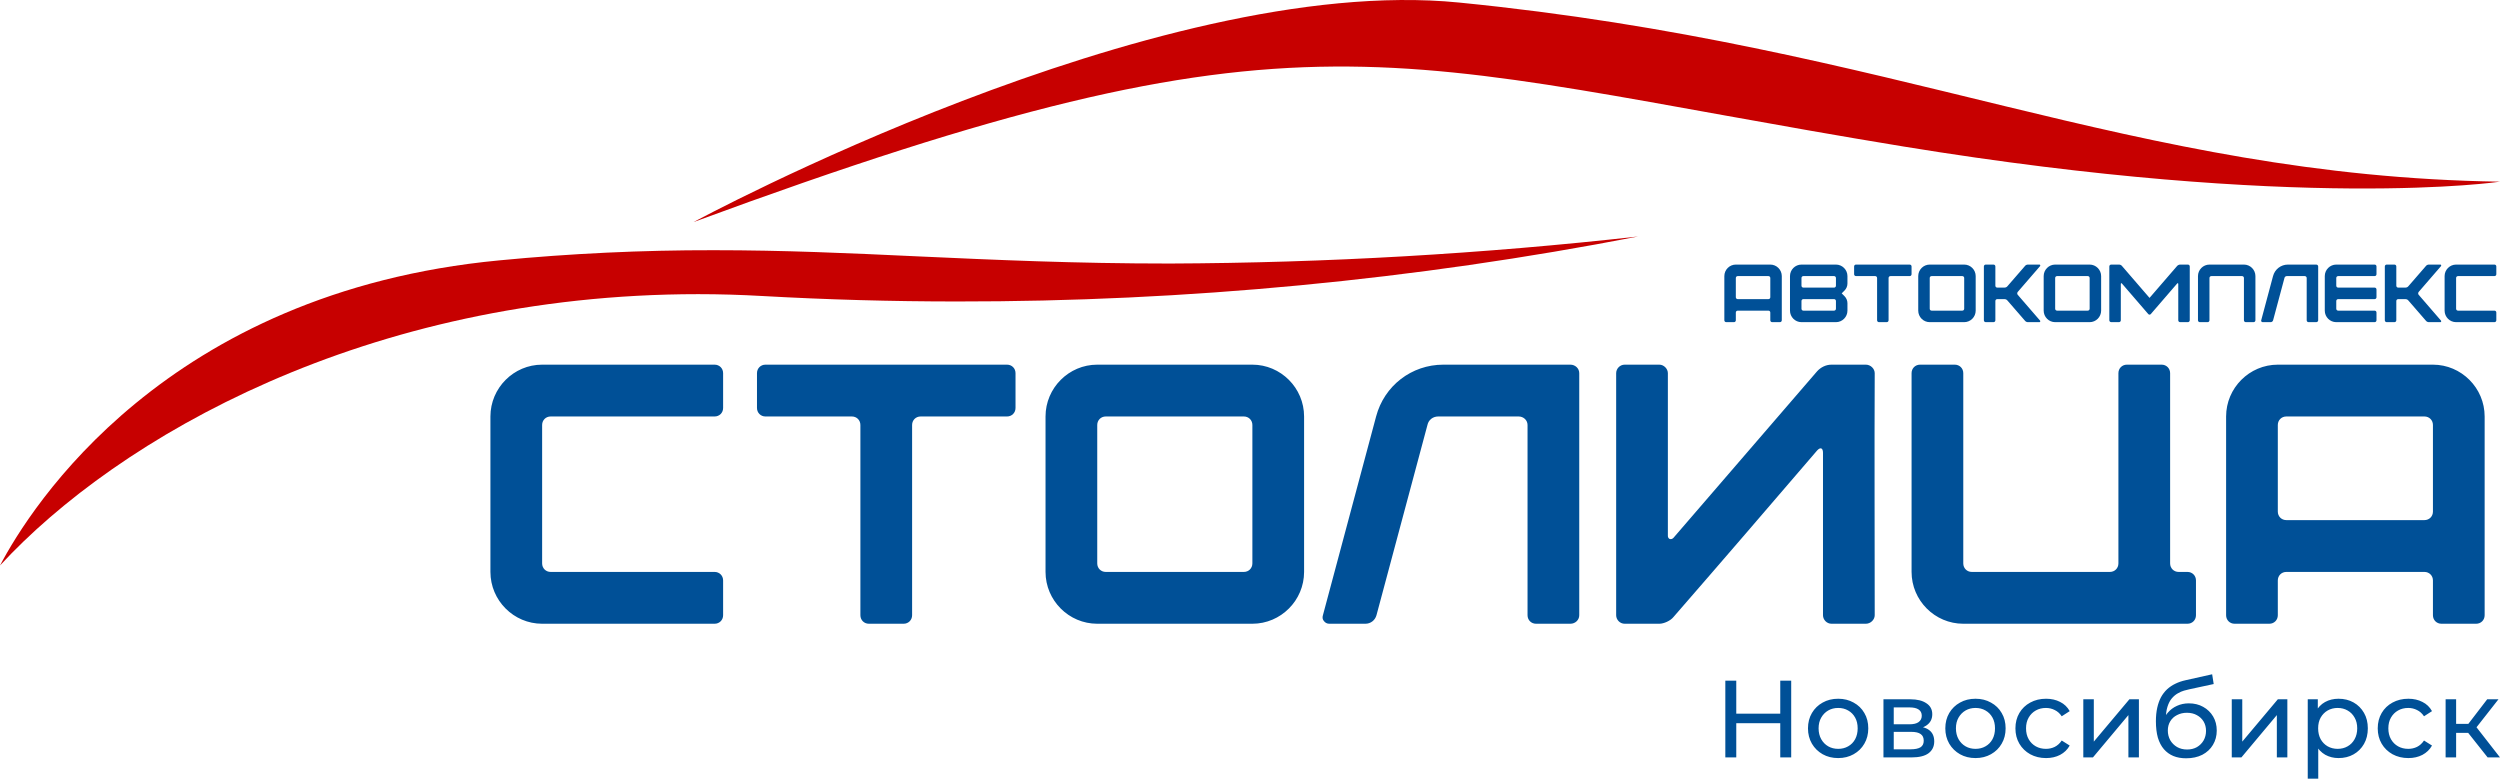
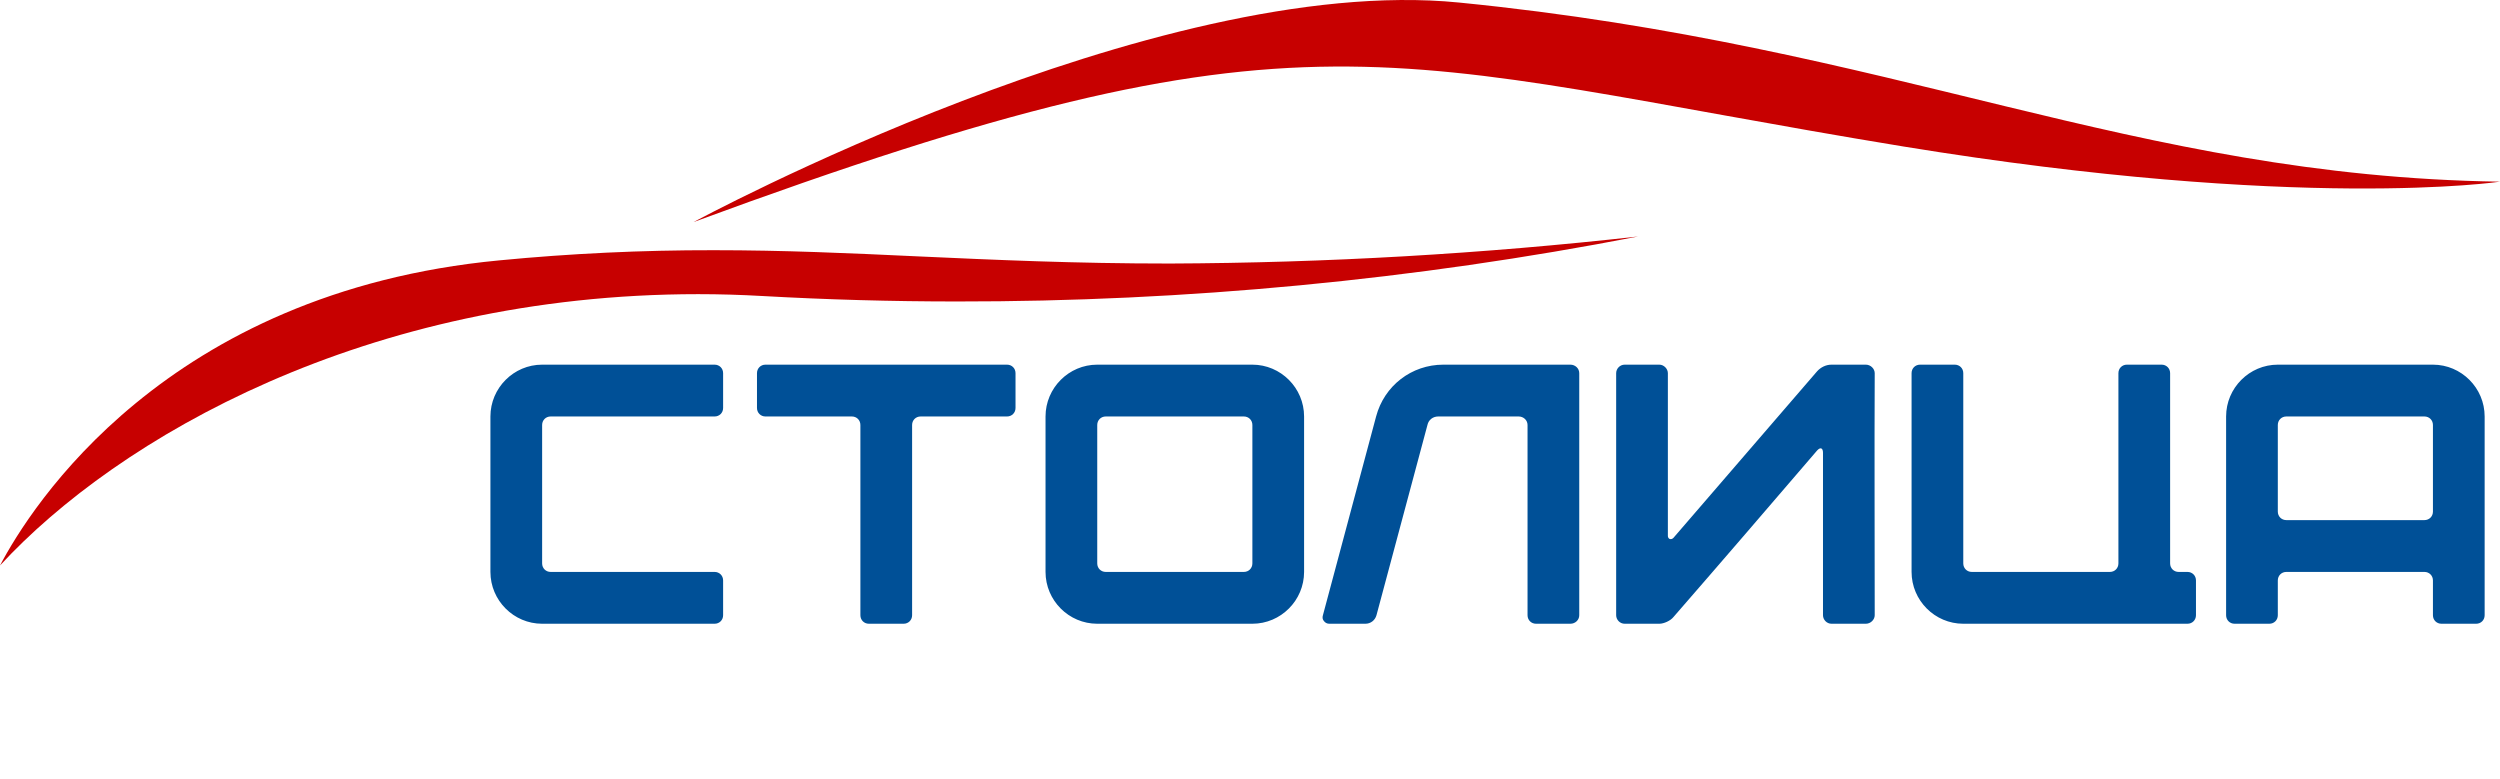
<svg xmlns="http://www.w3.org/2000/svg" width="183" height="57" viewBox="0 0 183 57" fill="none">
-   <path d="M130.315 49.823H131.116V55.443H130.315V49.823ZM127.095 55.443H126.294V49.823H127.095V55.443ZM130.387 52.938H127.015V52.239H130.387V52.938ZM134.555 55.491C134.128 55.491 133.749 55.397 133.418 55.21C133.087 55.022 132.825 54.765 132.633 54.439C132.441 54.107 132.344 53.733 132.344 53.315C132.344 52.892 132.441 52.518 132.633 52.191C132.825 51.865 133.087 51.611 133.418 51.429C133.749 51.241 134.128 51.148 134.555 51.148C134.977 51.148 135.354 51.241 135.685 51.429C136.021 51.611 136.283 51.865 136.47 52.191C136.662 52.512 136.758 52.887 136.758 53.315C136.758 53.738 136.662 54.113 136.47 54.439C136.283 54.765 136.021 55.022 135.685 55.21C135.354 55.397 134.977 55.491 134.555 55.491ZM134.555 54.816C134.828 54.816 135.071 54.755 135.284 54.632C135.503 54.509 135.674 54.335 135.797 54.11C135.92 53.88 135.981 53.615 135.981 53.315C135.981 53.01 135.92 52.748 135.797 52.528C135.674 52.304 135.503 52.13 135.284 52.007C135.071 51.883 134.828 51.822 134.555 51.822C134.283 51.822 134.04 51.883 133.826 52.007C133.613 52.13 133.442 52.304 133.314 52.528C133.186 52.748 133.121 53.01 133.121 53.315C133.121 53.615 133.186 53.88 133.314 54.11C133.442 54.335 133.613 54.509 133.826 54.632C134.04 54.755 134.283 54.816 134.555 54.816ZM137.869 55.443V51.188H139.84C140.336 51.188 140.726 51.284 141.009 51.477C141.298 51.664 141.442 51.932 141.442 52.28C141.442 52.627 141.306 52.898 141.033 53.09C140.766 53.278 140.411 53.371 139.968 53.371L140.088 53.163C140.595 53.163 140.972 53.256 141.217 53.444C141.463 53.631 141.586 53.907 141.586 54.27C141.586 54.64 141.447 54.929 141.169 55.138C140.897 55.341 140.478 55.443 139.912 55.443H137.869ZM138.622 54.849H139.856C140.176 54.849 140.416 54.8 140.577 54.704C140.737 54.602 140.817 54.442 140.817 54.222C140.817 53.998 140.742 53.834 140.593 53.733C140.448 53.626 140.219 53.572 139.904 53.572H138.622V54.849ZM138.622 53.018H139.776C140.069 53.018 140.291 52.965 140.44 52.858C140.595 52.745 140.673 52.59 140.673 52.392C140.673 52.188 140.595 52.036 140.44 51.934C140.291 51.833 140.069 51.782 139.776 51.782H138.622V53.018ZM144.608 55.491C144.181 55.491 143.802 55.397 143.471 55.21C143.14 55.022 142.878 54.765 142.685 54.439C142.493 54.107 142.397 53.733 142.397 53.315C142.397 52.892 142.493 52.518 142.685 52.191C142.878 51.865 143.14 51.611 143.471 51.429C143.802 51.241 144.181 51.148 144.608 51.148C145.03 51.148 145.407 51.241 145.738 51.429C146.074 51.611 146.336 51.865 146.523 52.191C146.715 52.512 146.811 52.887 146.811 53.315C146.811 53.738 146.715 54.113 146.523 54.439C146.336 54.765 146.074 55.022 145.738 55.21C145.407 55.397 145.03 55.491 144.608 55.491ZM144.608 54.816C144.88 54.816 145.124 54.755 145.337 54.632C145.556 54.509 145.727 54.335 145.85 54.11C145.973 53.88 146.034 53.615 146.034 53.315C146.034 53.01 145.973 52.748 145.85 52.528C145.727 52.304 145.556 52.13 145.337 52.007C145.124 51.883 144.88 51.822 144.608 51.822C144.336 51.822 144.093 51.883 143.879 52.007C143.666 52.13 143.495 52.304 143.366 52.528C143.238 52.748 143.174 53.01 143.174 53.315C143.174 53.615 143.238 53.88 143.366 54.11C143.495 54.335 143.666 54.509 143.879 54.632C144.093 54.755 144.336 54.816 144.608 54.816ZM149.772 55.491C149.34 55.491 148.952 55.397 148.611 55.21C148.274 55.022 148.01 54.765 147.817 54.439C147.625 54.113 147.529 53.738 147.529 53.315C147.529 52.892 147.625 52.518 147.817 52.191C148.01 51.865 148.274 51.611 148.611 51.429C148.952 51.241 149.34 51.148 149.772 51.148C150.157 51.148 150.499 51.225 150.798 51.38C151.102 51.53 151.337 51.755 151.502 52.055L150.918 52.432C150.779 52.223 150.608 52.071 150.405 51.974C150.207 51.873 149.994 51.822 149.764 51.822C149.486 51.822 149.238 51.883 149.019 52.007C148.8 52.13 148.627 52.304 148.498 52.528C148.37 52.748 148.306 53.01 148.306 53.315C148.306 53.62 148.37 53.885 148.498 54.11C148.627 54.335 148.8 54.509 149.019 54.632C149.238 54.755 149.486 54.816 149.764 54.816C149.994 54.816 150.207 54.768 150.405 54.672C150.608 54.57 150.779 54.415 150.918 54.206L151.502 54.575C151.337 54.87 151.102 55.097 150.798 55.258C150.499 55.413 150.157 55.491 149.772 55.491ZM152.498 55.443V51.188H153.267V54.286L155.871 51.188H156.568V55.443H155.799V52.344L153.203 55.443H152.498ZM160.023 55.507C159.671 55.507 159.358 55.451 159.086 55.338C158.819 55.226 158.589 55.06 158.397 54.84C158.205 54.616 158.058 54.335 157.956 53.998C157.86 53.655 157.812 53.254 157.812 52.793C157.812 52.429 157.844 52.103 157.908 51.814C157.972 51.525 158.063 51.268 158.181 51.043C158.303 50.819 158.453 50.623 158.629 50.457C158.811 50.291 159.014 50.155 159.238 50.048C159.468 49.935 159.719 49.85 159.991 49.791L161.93 49.357L162.042 50.072L160.255 50.457C160.149 50.479 160.021 50.511 159.871 50.554C159.721 50.596 159.569 50.663 159.414 50.754C159.26 50.84 159.115 50.96 158.982 51.115C158.848 51.271 158.741 51.474 158.661 51.726C158.581 51.972 158.541 52.277 158.541 52.641C158.541 52.742 158.544 52.82 158.549 52.874C158.555 52.927 158.56 52.981 158.565 53.034C158.576 53.088 158.584 53.168 158.589 53.275L158.269 52.946C158.354 52.652 158.49 52.395 158.677 52.175C158.864 51.956 159.089 51.787 159.35 51.669C159.617 51.546 159.908 51.485 160.223 51.485C160.619 51.485 160.968 51.57 161.273 51.742C161.583 51.913 161.825 52.148 162.002 52.448C162.178 52.748 162.266 53.09 162.266 53.476C162.266 53.866 162.173 54.217 161.986 54.527C161.804 54.832 161.545 55.073 161.209 55.25C160.872 55.421 160.477 55.507 160.023 55.507ZM160.095 54.864C160.368 54.864 160.608 54.806 160.816 54.688C161.024 54.565 161.187 54.402 161.305 54.198C161.422 53.989 161.481 53.757 161.481 53.5C161.481 53.243 161.422 53.015 161.305 52.817C161.187 52.62 161.024 52.464 160.816 52.352C160.608 52.234 160.362 52.175 160.079 52.175C159.812 52.175 159.572 52.231 159.358 52.344C159.145 52.451 158.979 52.603 158.861 52.801C158.744 52.994 158.685 53.219 158.685 53.476C158.685 53.733 158.744 53.968 158.861 54.182C158.984 54.391 159.15 54.557 159.358 54.68C159.572 54.803 159.818 54.864 160.095 54.864ZM163.365 55.443V51.188H164.134V54.286L166.737 51.188H167.434V55.443H166.665V52.344L164.07 55.443H163.365ZM171.178 55.491C170.825 55.491 170.502 55.41 170.209 55.25C169.92 55.084 169.688 54.84 169.512 54.519C169.341 54.198 169.255 53.797 169.255 53.315C169.255 52.834 169.338 52.432 169.504 52.111C169.674 51.79 169.904 51.549 170.193 51.389C170.486 51.228 170.815 51.148 171.178 51.148C171.595 51.148 171.963 51.239 172.283 51.421C172.604 51.602 172.858 51.857 173.045 52.183C173.231 52.504 173.325 52.882 173.325 53.315C173.325 53.749 173.231 54.129 173.045 54.455C172.858 54.782 172.604 55.036 172.283 55.218C171.963 55.4 171.595 55.491 171.178 55.491ZM168.927 57V51.188H169.664V52.336L169.616 53.323L169.696 54.311V57H168.927ZM171.114 54.816C171.386 54.816 171.629 54.755 171.843 54.632C172.062 54.509 172.233 54.335 172.356 54.11C172.484 53.88 172.548 53.615 172.548 53.315C172.548 53.01 172.484 52.748 172.356 52.528C172.233 52.304 172.062 52.13 171.843 52.007C171.629 51.883 171.386 51.822 171.114 51.822C170.847 51.822 170.604 51.883 170.385 52.007C170.171 52.13 170 52.304 169.872 52.528C169.749 52.748 169.688 53.01 169.688 53.315C169.688 53.615 169.749 53.88 169.872 54.11C170 54.335 170.171 54.509 170.385 54.632C170.604 54.755 170.847 54.816 171.114 54.816ZM176.293 55.491C175.86 55.491 175.473 55.397 175.131 55.21C174.795 55.022 174.53 54.765 174.338 54.439C174.146 54.113 174.05 53.738 174.05 53.315C174.05 52.892 174.146 52.518 174.338 52.191C174.53 51.865 174.795 51.611 175.131 51.429C175.473 51.241 175.86 51.148 176.293 51.148C176.677 51.148 177.019 51.225 177.318 51.38C177.622 51.53 177.857 51.755 178.023 52.055L177.438 52.432C177.299 52.223 177.128 52.071 176.926 51.974C176.728 51.873 176.514 51.822 176.285 51.822C176.007 51.822 175.758 51.883 175.54 52.007C175.321 52.13 175.147 52.304 175.019 52.528C174.891 52.748 174.827 53.01 174.827 53.315C174.827 53.62 174.891 53.885 175.019 54.11C175.147 54.335 175.321 54.509 175.54 54.632C175.758 54.755 176.007 54.816 176.285 54.816C176.514 54.816 176.728 54.768 176.926 54.672C177.128 54.57 177.299 54.415 177.438 54.206L178.023 54.575C177.857 54.87 177.622 55.097 177.318 55.258C177.019 55.413 176.677 55.491 176.293 55.491ZM182.095 55.443L180.453 53.371L181.085 52.986L183 55.443H182.095ZM179.019 55.443V51.188H179.788V55.443H179.019ZM179.555 53.644V52.986H180.957V53.644H179.555ZM181.15 53.404L180.437 53.307L182.063 51.188H182.888L181.15 53.404Z" fill="#005097" />
-   <path d="M129.448 20.21H127.201C127.123 20.21 127.063 20.27 127.063 20.349V21.758C127.063 21.836 127.123 21.896 127.201 21.896H129.448C129.526 21.896 129.586 21.836 129.586 21.758V20.349C129.586 20.27 129.526 20.21 129.448 20.21ZM126.222 23.443V20.21C126.222 19.747 126.6 19.367 127.063 19.367H129.586C130.049 19.367 130.427 19.747 130.427 20.21V23.443C130.427 23.522 130.367 23.582 130.289 23.582H129.724C129.646 23.582 129.586 23.522 129.586 23.443V22.877C129.586 22.799 129.526 22.739 129.448 22.739H127.201C127.123 22.739 127.063 22.799 127.063 22.877V23.443C127.063 23.522 127.003 23.582 126.925 23.582H126.36C126.282 23.582 126.222 23.522 126.222 23.443ZM132.006 22.739H134.253C134.331 22.739 134.391 22.679 134.391 22.6V22.034C134.391 21.956 134.331 21.896 134.253 21.896H132.006C131.928 21.896 131.868 21.956 131.868 22.034V22.6C131.868 22.679 131.928 22.739 132.006 22.739ZM132.006 21.053H134.253C134.331 21.053 134.391 20.993 134.391 20.915V20.349C134.391 20.27 134.331 20.21 134.253 20.21H132.006C131.928 20.21 131.868 20.27 131.868 20.349V20.915C131.868 20.993 131.928 21.053 132.006 21.053ZM131.027 22.739V20.21C131.027 19.747 131.405 19.367 131.868 19.367H134.391C134.854 19.367 135.233 19.747 135.233 20.21V20.752C135.233 20.945 135.154 21.131 135.022 21.264L134.812 21.474L135.022 21.685C135.154 21.818 135.233 22.004 135.233 22.197V22.739C135.233 23.203 134.854 23.582 134.391 23.582H131.868C131.405 23.582 131.027 23.203 131.027 22.739ZM135.721 19.506C135.721 19.427 135.781 19.367 135.859 19.367H139.788C139.866 19.367 139.926 19.427 139.926 19.506V20.072C139.926 20.15 139.866 20.21 139.788 20.21H138.382C138.304 20.21 138.244 20.27 138.244 20.349V23.443C138.244 23.522 138.184 23.582 138.106 23.582H137.541C137.463 23.582 137.403 23.522 137.403 23.443V20.349C137.403 20.27 137.343 20.21 137.265 20.21H135.859C135.781 20.21 135.721 20.15 135.721 20.072V19.506ZM140.415 22.739V20.21C140.415 19.747 140.793 19.367 141.256 19.367H143.779C144.242 19.367 144.62 19.747 144.62 20.21V22.739C144.62 23.203 144.242 23.582 143.779 23.582H141.256C140.793 23.582 140.415 23.203 140.415 22.739ZM141.394 22.739H143.641C143.719 22.739 143.779 22.679 143.779 22.6V20.349C143.779 20.27 143.719 20.21 143.641 20.21H141.394C141.316 20.21 141.256 20.27 141.256 20.349V22.6C141.256 22.679 141.316 22.739 141.394 22.739ZM145.22 23.443V19.506C145.22 19.427 145.28 19.367 145.358 19.367H145.923C146.001 19.367 146.061 19.427 146.061 19.506V20.915C146.061 20.993 146.121 21.053 146.199 21.053H146.722C146.812 21.053 146.896 21.017 146.95 20.945L148.224 19.476C148.278 19.403 148.362 19.367 148.453 19.367H149.288C149.312 19.367 149.336 19.379 149.342 19.403C149.354 19.427 149.348 19.451 149.336 19.476L147.701 21.366C147.647 21.426 147.647 21.523 147.701 21.583L149.336 23.473C149.348 23.497 149.354 23.522 149.342 23.546C149.336 23.57 149.312 23.582 149.288 23.582H148.453C148.362 23.582 148.278 23.546 148.224 23.473L146.95 22.004C146.896 21.932 146.812 21.896 146.722 21.896H146.199C146.121 21.896 146.061 21.956 146.061 22.034V23.443C146.061 23.522 146.001 23.582 145.923 23.582H145.358C145.28 23.582 145.22 23.522 145.22 23.443ZM149.597 22.739V20.21C149.597 19.747 149.976 19.367 150.438 19.367H152.962C153.424 19.367 153.803 19.747 153.803 20.21V22.739C153.803 23.203 153.424 23.582 152.962 23.582H150.438C149.976 23.582 149.597 23.203 149.597 22.739ZM150.576 22.739H152.823C152.902 22.739 152.962 22.679 152.962 22.6V20.349C152.962 20.27 152.902 20.21 152.823 20.21H150.576C150.498 20.21 150.438 20.27 150.438 20.349V22.6C150.438 22.679 150.498 22.739 150.576 22.739ZM154.402 19.506C154.402 19.427 154.462 19.367 154.541 19.367H155.105C155.195 19.367 155.28 19.403 155.334 19.476L157.346 21.806C158.013 21.029 158.686 20.252 159.359 19.476C159.407 19.415 159.509 19.367 159.587 19.367H160.152C160.23 19.367 160.29 19.427 160.29 19.506V23.443C160.29 23.522 160.224 23.582 160.152 23.582H159.587C159.509 23.582 159.449 23.522 159.449 23.443V20.794C159.449 20.722 159.407 20.704 159.359 20.764C158.716 21.505 158.079 22.245 157.436 22.992C157.412 23.016 157.382 23.034 157.346 23.034C157.316 23.034 157.28 23.016 157.256 22.992C156.613 22.245 155.976 21.505 155.334 20.764C155.286 20.704 155.244 20.722 155.244 20.8V23.443C155.244 23.522 155.183 23.582 155.105 23.582H154.547C154.468 23.582 154.402 23.522 154.402 23.443V19.506ZM160.892 20.21C160.892 19.747 161.27 19.367 161.733 19.367H164.256C164.719 19.367 165.097 19.747 165.097 20.21V23.443C165.097 23.522 165.037 23.582 164.959 23.582H164.394C164.316 23.582 164.256 23.522 164.256 23.443V20.349C164.256 20.27 164.196 20.21 164.118 20.21H161.871C161.793 20.21 161.733 20.27 161.733 20.349V23.443C161.733 23.522 161.673 23.582 161.595 23.582H161.03C160.952 23.582 160.892 23.522 160.892 23.443V20.21ZM166.386 20.21C166.519 19.71 166.963 19.367 167.48 19.367H169.547C169.625 19.367 169.691 19.427 169.691 19.506V23.443C169.691 23.522 169.625 23.582 169.547 23.582H168.988C168.91 23.582 168.85 23.522 168.85 23.443V20.349C168.85 20.27 168.784 20.21 168.706 20.21H167.396C167.312 20.21 167.24 20.264 167.222 20.349L166.392 23.443C166.368 23.528 166.296 23.582 166.212 23.582H165.623C165.587 23.582 165.557 23.564 165.539 23.54C165.515 23.516 165.509 23.48 165.521 23.443L166.386 20.21ZM170.174 22.739V20.21C170.174 19.747 170.552 19.367 171.015 19.367H173.821C173.899 19.367 173.959 19.427 173.959 19.506V20.072C173.959 20.15 173.899 20.21 173.821 20.21H171.153C171.075 20.21 171.015 20.27 171.015 20.349V20.915C171.015 20.993 171.075 21.053 171.153 21.053H173.821C173.899 21.053 173.959 21.113 173.959 21.192V21.758C173.959 21.836 173.899 21.896 173.821 21.896H171.153C171.075 21.896 171.015 21.956 171.015 22.034V22.6C171.015 22.679 171.075 22.739 171.153 22.739H173.821C173.899 22.739 173.959 22.799 173.959 22.877V23.443C173.959 23.522 173.899 23.582 173.821 23.582H171.015C170.552 23.582 170.174 23.203 170.174 22.739ZM174.569 23.443V19.506C174.569 19.427 174.629 19.367 174.707 19.367H175.271C175.35 19.367 175.41 19.427 175.41 19.506V20.915C175.41 20.993 175.47 21.053 175.548 21.053H176.071C176.161 21.053 176.245 21.017 176.299 20.945L177.573 19.476C177.627 19.403 177.711 19.367 177.801 19.367H178.636C178.66 19.367 178.684 19.379 178.69 19.403C178.702 19.427 178.696 19.451 178.684 19.476L177.05 21.366C176.996 21.426 176.996 21.523 177.05 21.583L178.684 23.473C178.696 23.497 178.702 23.522 178.69 23.546C178.684 23.57 178.66 23.582 178.636 23.582H177.801C177.711 23.582 177.627 23.546 177.573 23.473L176.299 22.004C176.245 21.932 176.161 21.896 176.071 21.896H175.548C175.47 21.896 175.41 21.956 175.41 22.034V23.443C175.41 23.522 175.35 23.582 175.271 23.582H174.707C174.629 23.582 174.569 23.522 174.569 23.443ZM178.945 22.739V20.21C178.945 19.747 179.324 19.367 179.787 19.367H182.592C182.671 19.367 182.731 19.427 182.731 19.506V20.072C182.731 20.15 182.671 20.21 182.592 20.21H179.925C179.847 20.21 179.787 20.27 179.787 20.349V22.6C179.787 22.679 179.847 22.739 179.925 22.739H182.592C182.671 22.739 182.731 22.799 182.731 22.877V23.443C182.731 23.522 182.671 23.582 182.592 23.582H179.787C179.324 23.582 178.945 23.203 178.945 22.739Z" fill="#005097" />
  <path d="M0 41.394C2.231 37.148 12.11 21.384 36.551 19.059C41.76 18.556 46.998 18.308 52.24 18.315C57.364 18.315 62.139 18.529 67.193 18.767C72.831 19.023 78.663 19.291 85.635 19.291C97.098 19.245 108.547 18.583 119.913 17.31C103.553 20.488 86.827 22.084 70.05 22.068C65.275 22.068 60.485 21.931 55.82 21.669C54.256 21.58 52.671 21.532 51.107 21.532C26.819 21.538 8.634 32.034 0 41.394Z" fill="#C70000" />
  <path d="M50.774 16.254C50.774 16.254 84.523 -2.022 106.789 0.185C138.831 3.359 156.015 12.886 182.999 13.299C182.999 13.299 168.439 15.482 139.313 10.721C100.988 4.435 96.019 -0.435 50.774 16.254Z" fill="#C70000" />
  <path d="M35.899 41.865V30.486C35.899 28.4 37.602 26.693 39.684 26.693H52.31C52.662 26.693 52.932 26.964 52.932 27.316V29.863C52.932 30.215 52.662 30.486 52.31 30.486H40.306C39.954 30.486 39.684 30.757 39.684 31.109V41.242C39.684 41.594 39.954 41.865 40.306 41.865H52.31C52.662 41.865 52.932 42.136 52.932 42.489V45.035C52.932 45.388 52.662 45.658 52.31 45.658H39.684C37.602 45.658 35.899 43.952 35.899 41.865ZM55.411 27.316C55.411 26.964 55.681 26.693 56.032 26.693H73.715C74.066 26.693 74.336 26.964 74.336 27.316V29.863C74.336 30.215 74.066 30.486 73.715 30.486H67.388C67.036 30.486 66.766 30.757 66.766 31.109V45.035C66.766 45.388 66.496 45.658 66.144 45.658H63.603C63.251 45.658 62.981 45.388 62.981 45.035V31.109C62.981 30.757 62.711 30.486 62.359 30.486H56.032C55.681 30.486 55.411 30.215 55.411 29.863V27.316ZM76.533 41.865V30.486C76.533 28.4 78.236 26.693 80.318 26.693H91.674C93.755 26.693 95.459 28.4 95.459 30.486V41.865C95.459 43.952 93.755 45.658 91.674 45.658H80.318C78.236 45.658 76.533 43.952 76.533 41.865ZM80.94 41.865H91.052C91.403 41.865 91.674 41.594 91.674 41.242V31.109C91.674 30.757 91.403 30.486 91.052 30.486H80.94C80.589 30.486 80.318 30.757 80.318 31.109V41.242C80.318 41.594 80.589 41.865 80.94 41.865ZM100.731 30.486C101.326 28.237 103.326 26.693 105.652 26.693H114.952C115.304 26.693 115.601 26.964 115.601 27.316V45.035C115.601 45.388 115.304 45.658 114.952 45.658H112.438C112.086 45.658 111.816 45.388 111.816 45.035V31.109C111.816 30.757 111.519 30.486 111.167 30.486H105.273C104.895 30.486 104.57 30.73 104.489 31.109L100.758 45.035C100.65 45.415 100.325 45.658 99.947 45.658H97.297C97.135 45.658 97 45.577 96.919 45.469C96.811 45.36 96.784 45.198 96.838 45.035L100.731 30.486ZM137.229 45.035C137.229 45.36 136.931 45.658 136.58 45.658H134.065C133.714 45.658 133.443 45.36 133.443 45.035V33.141C133.443 32.789 133.254 32.708 133.011 32.978C129.523 37.043 126.008 41.134 122.494 45.171C122.277 45.442 121.791 45.658 121.466 45.658H118.925C118.573 45.658 118.303 45.36 118.303 45.035V27.316C118.303 26.991 118.573 26.693 118.925 26.693H121.466C121.791 26.693 122.088 26.991 122.088 27.316V39.237C122.088 39.319 122.142 39.427 122.223 39.454C122.331 39.481 122.412 39.454 122.494 39.373L133.011 27.18C133.281 26.882 133.66 26.693 134.065 26.693H136.58C136.931 26.693 137.229 26.991 137.229 27.316C137.202 33.222 137.229 39.129 137.229 45.035ZM139.927 27.316C139.927 26.964 140.197 26.693 140.549 26.693H143.09C143.442 26.693 143.712 26.964 143.712 27.316V41.242C143.712 41.594 143.983 41.865 144.334 41.865H154.446C154.797 41.865 155.068 41.594 155.068 41.242V27.316C155.068 26.964 155.338 26.693 155.689 26.693H158.231C158.582 26.693 158.853 26.964 158.853 27.316V41.242C158.853 41.594 159.123 41.865 159.475 41.865H160.123C160.475 41.865 160.745 42.136 160.745 42.489V45.035C160.745 45.388 160.475 45.658 160.123 45.658H143.712C141.63 45.658 139.927 43.952 139.927 41.865V27.316ZM177.469 30.486H167.358C167.006 30.486 166.736 30.757 166.736 31.109V37.449C166.736 37.801 167.006 38.072 167.358 38.072H177.469C177.821 38.072 178.091 37.801 178.091 37.449V31.109C178.091 30.757 177.821 30.486 177.469 30.486ZM162.951 45.035V30.486C162.951 28.4 164.654 26.693 166.736 26.693H178.091C180.173 26.693 181.876 28.4 181.876 30.486V45.035C181.876 45.388 181.606 45.658 181.254 45.658H178.713C178.361 45.658 178.091 45.388 178.091 45.035V42.489C178.091 42.136 177.821 41.865 177.469 41.865H167.358C167.006 41.865 166.736 42.136 166.736 42.489V45.035C166.736 45.388 166.465 45.658 166.114 45.658H163.572C163.221 45.658 162.951 45.388 162.951 45.035Z" fill="#005097" />
</svg>